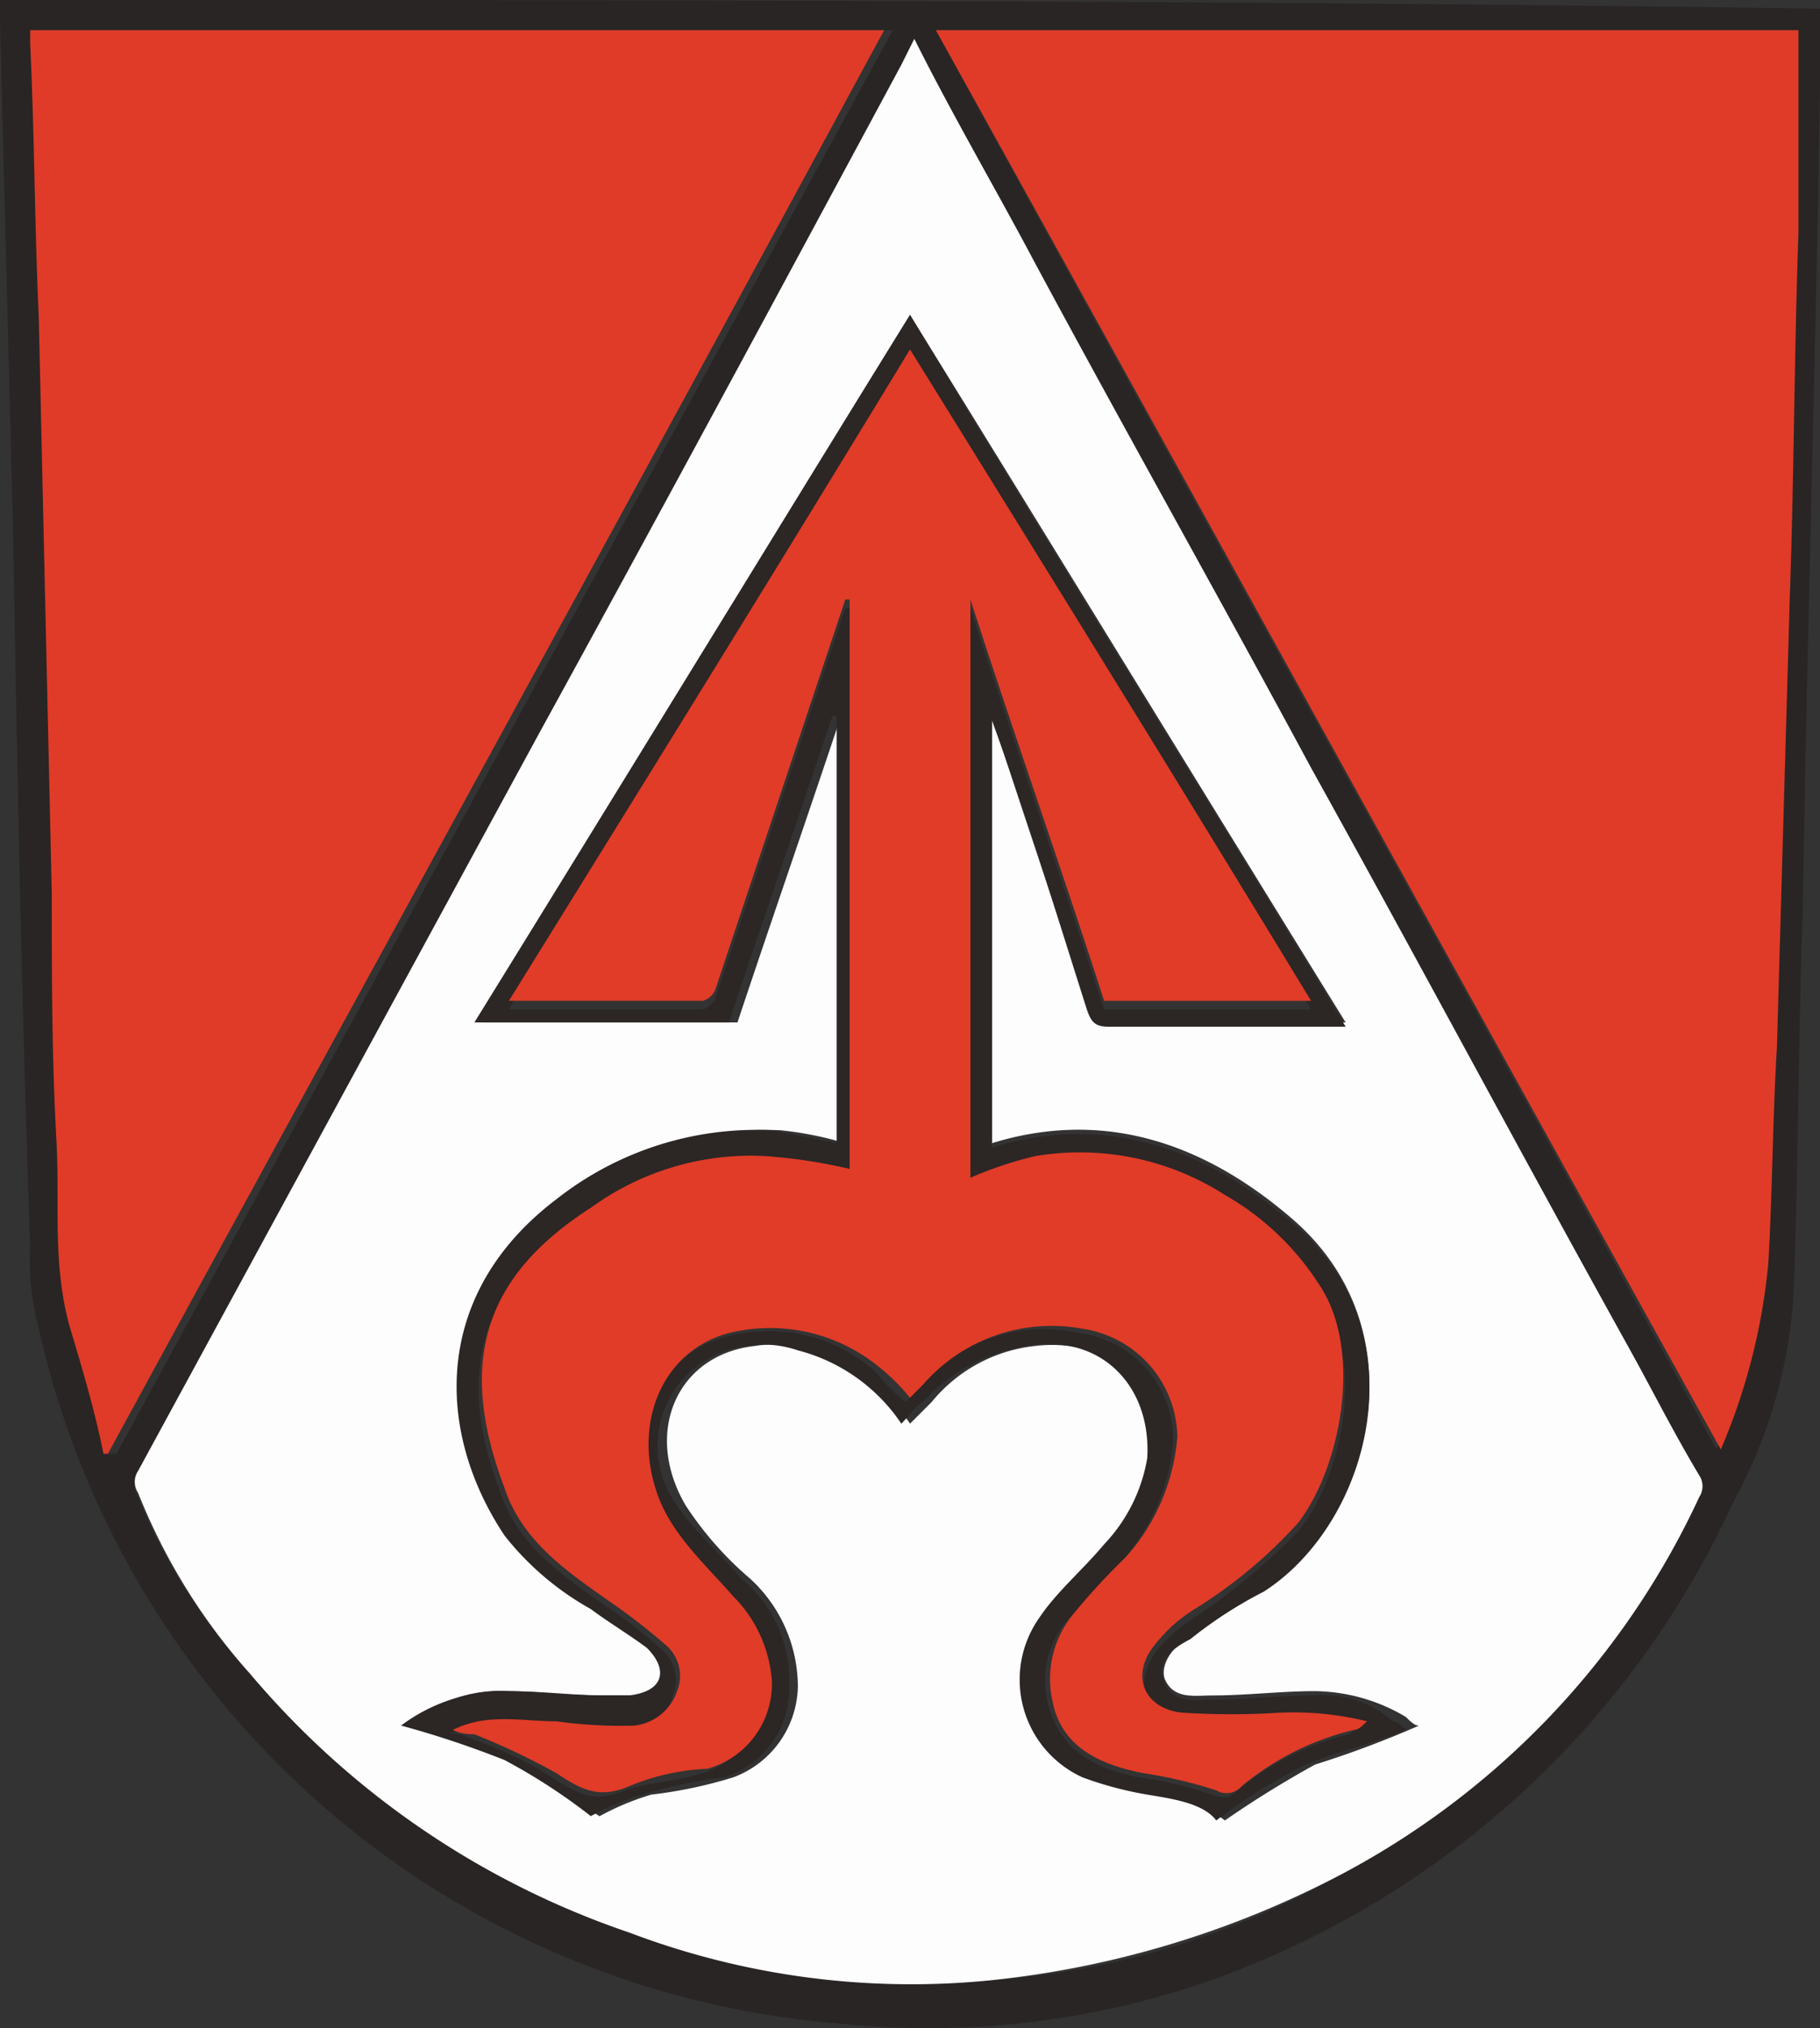
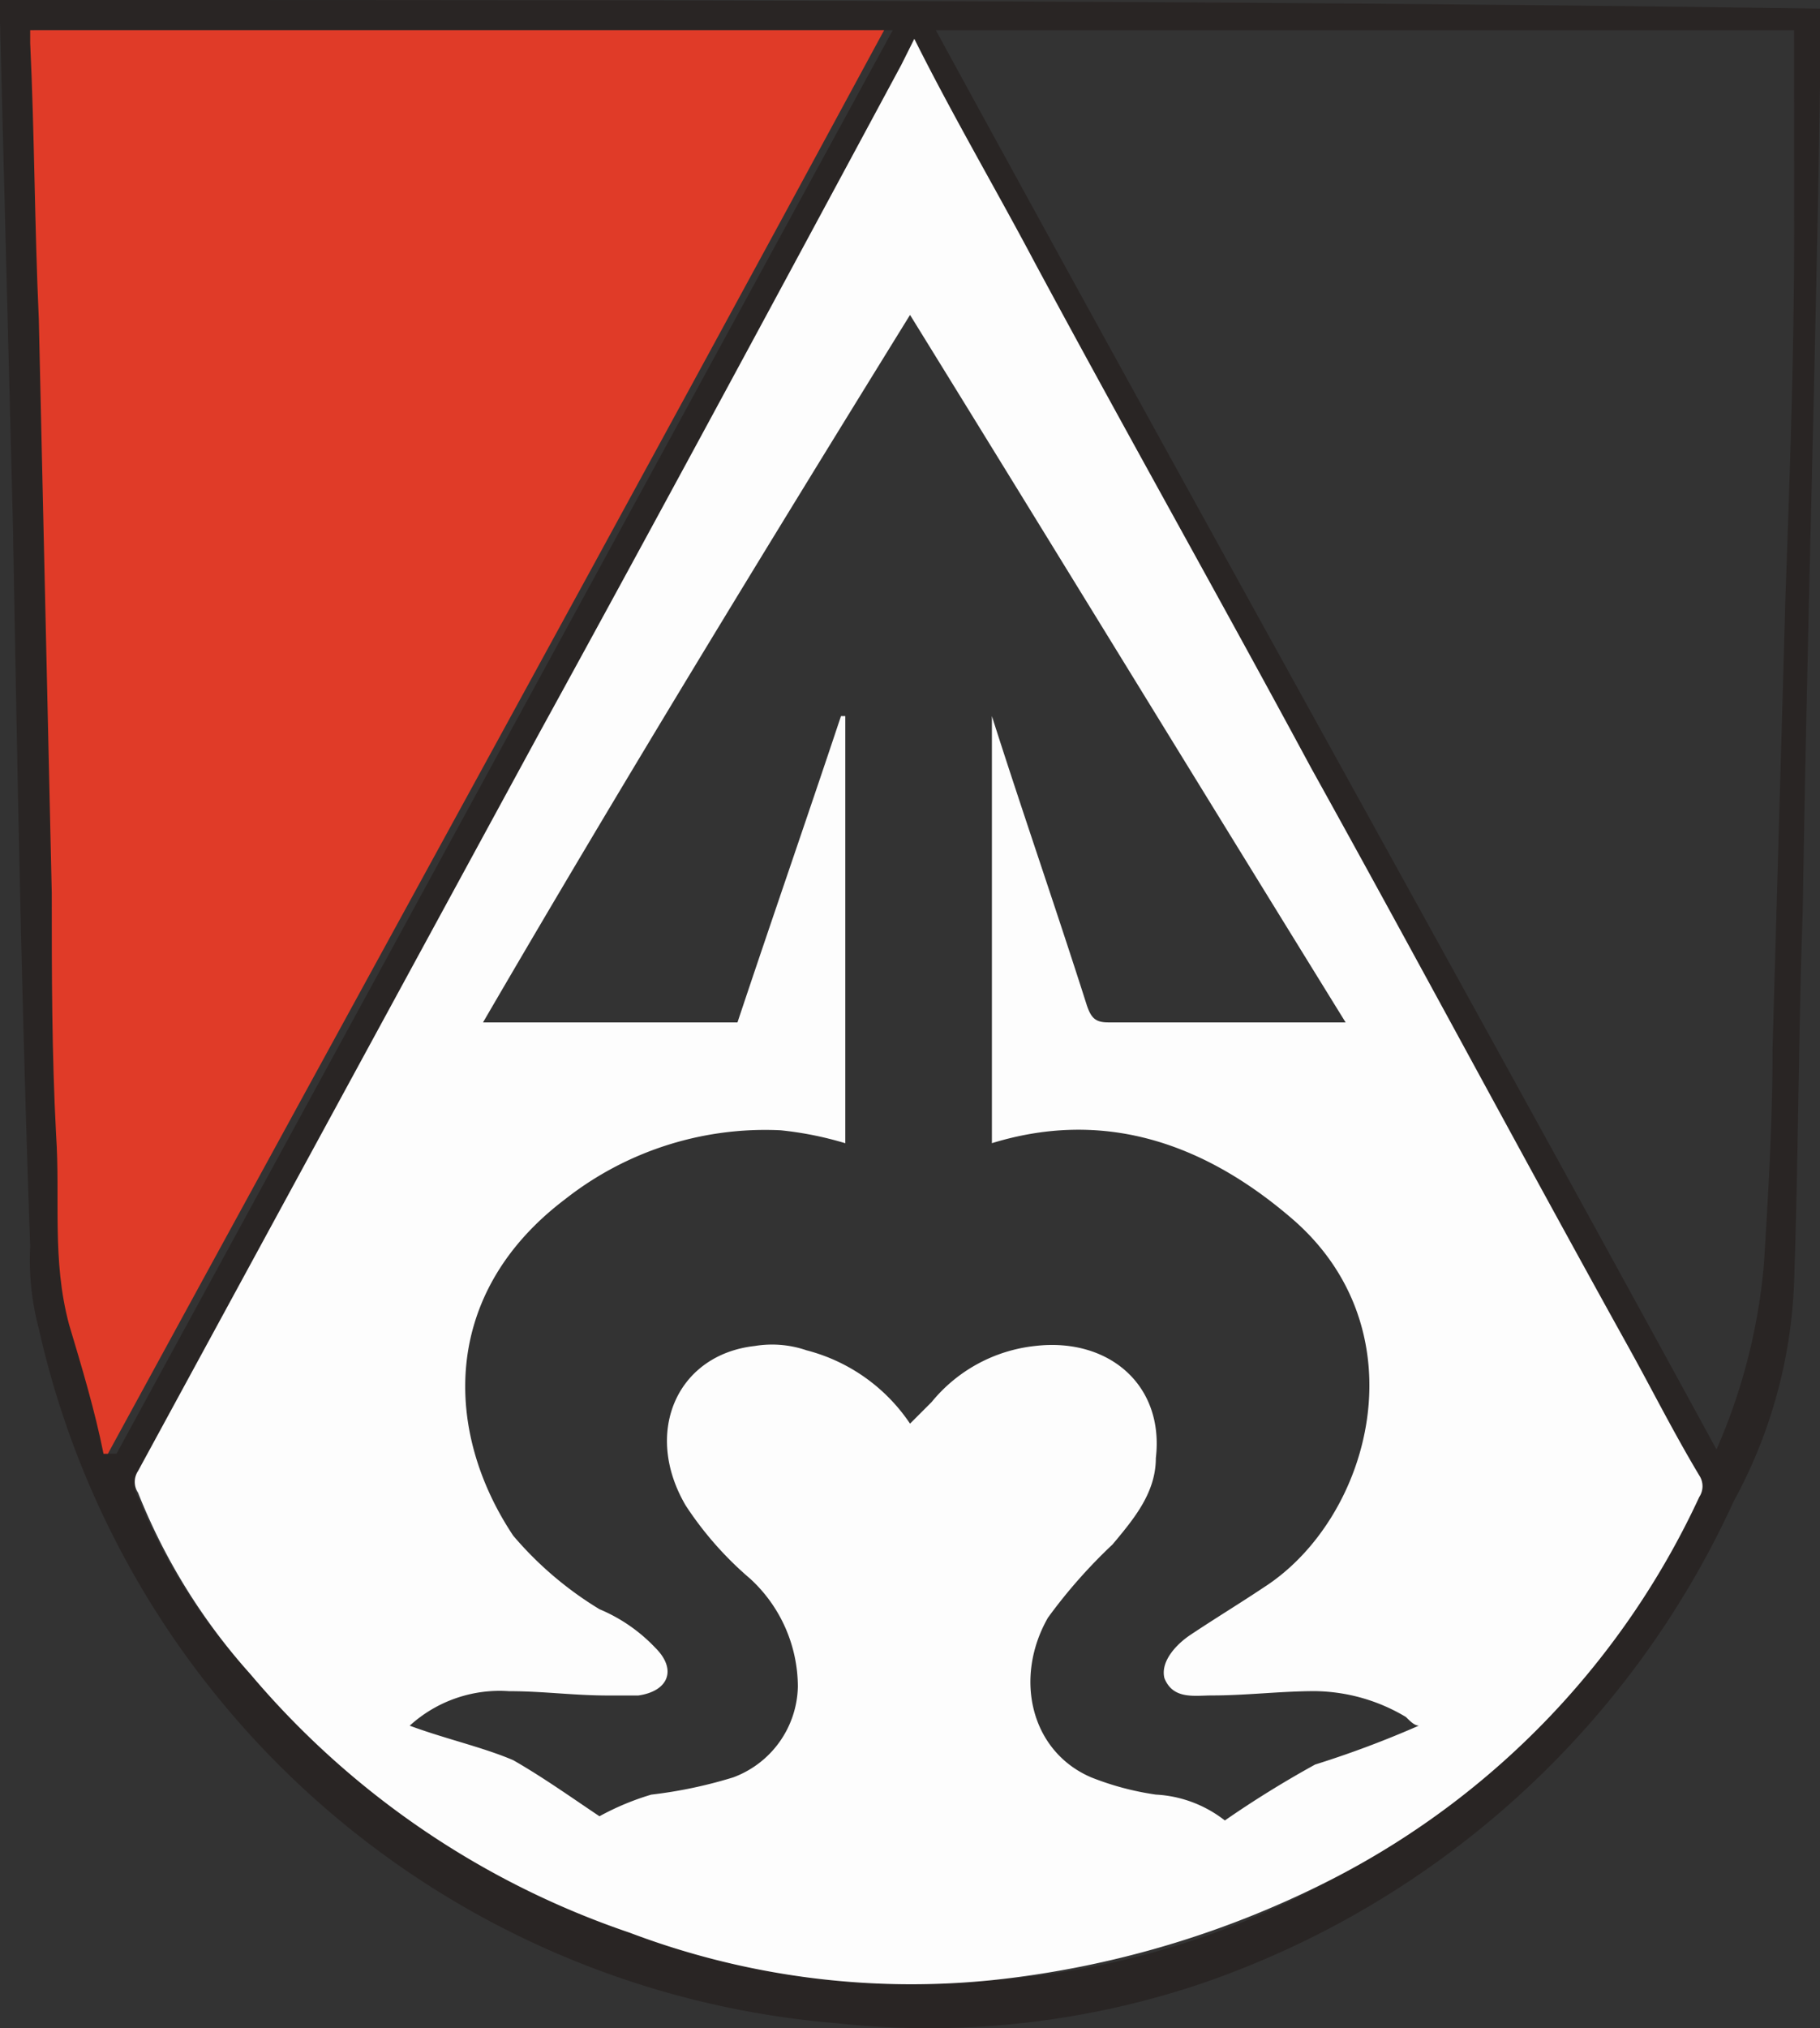
<svg xmlns="http://www.w3.org/2000/svg" width="75.769" height="84.41" viewBox="0 0 75.769 84.41">
  <rect x="0" y="0" width="75.769" height="84.41" fill="#333333" stroke="none" />
  <g id="znak" transform="translate(-370 -66.999)">
    <path id="Path_235" data-name="Path 235" d="M0,0V.9L.539,21.9c.18,10.055.359,19.93.718,29.984A11.049,11.049,0,0,0,1.616,55.3,37.159,37.159,0,0,0,34.832,84.208a35.579,35.579,0,0,0,15.082-1.616A37.867,37.867,0,0,0,72.178,62.482a20.583,20.583,0,0,0,2.514-9.157c.18-5.207.18-10.414.359-15.441.18-11.491.539-22.8.718-34.294V.359C50.453,0,25.316,0,0,0M4.489,60.507c-.539-1.8-1.077-3.591-1.436-5.386-.718-2.514-.539-5.207-.539-7.9-.18-3.411-.18-6.643-.18-10.055-.18-7.9-.359-15.98-.539-23.88,0-3.77-.18-7.541-.359-11.491V1.257h35.73L4.848,60.507Zm66.253,1.8c-3.232,7-8.439,12.03-15.082,15.8A34.2,34.2,0,0,1,41.3,82.412a33.108,33.108,0,0,1-15.082-1.975,38.269,38.269,0,0,1-15.8-10.773A24.4,24.4,0,0,1,5.746,62.3a.815.815,0,0,1,0-.9l16.7-30.7C27.471,21.366,32.5,12.209,37.525,2.873A5.977,5.977,0,0,0,38.064,1.8c1.8,3.232,3.411,6.284,5.027,9.336,3.77,7,7.721,14,11.491,21.007,4.489,8.08,8.8,16.159,13.287,24.239.9,1.8,1.975,3.411,2.873,5.207ZM74.692,9.7c0,5.027-.18,10.055-.359,15.082L73.794,43.63c0,3.052-.18,6.1-.359,8.977a24.492,24.492,0,0,1-1.975,7.721c-10.773-19.75-21.725-39.321-32.5-59.071h35.73Z" transform="translate(370 66.999)" fill="#292524" />
    <path id="Path_236" data-name="Path 236" d="M65.383,55.482c-4.489-8.08-8.8-16.159-13.287-24.239-3.77-7-7.721-14-11.491-21.007C38.99,7.184,37.194,4.132,35.578.9L35.04,1.977c-5.027,9.336-10.055,18.673-15.082,27.83L3.26,60.51a.815.815,0,0,0,0,.9,25.243,25.243,0,0,0,4.668,7.541,35.621,35.621,0,0,0,15.8,10.773A33.108,33.108,0,0,0,38.81,81.7a40.341,40.341,0,0,0,14.364-4.309,33.878,33.878,0,0,0,15.082-15.8.815.815,0,0,0,0-.9c-1.077-1.8-1.975-3.591-2.873-5.207M52.276,72.719a42.955,42.955,0,0,0-3.77,2.334,5.089,5.089,0,0,0-2.873-1.077,11.813,11.813,0,0,1-2.693-.718c-2.514-1.077-3.232-4.13-1.8-6.643a21.842,21.842,0,0,1,2.693-3.052c.9-1.077,1.8-2.155,1.8-3.591.359-3.052-1.975-5.027-5.027-4.668A6.449,6.449,0,0,0,36.3,57.637l-.9.9a7.425,7.425,0,0,0-4.309-3.052,4.421,4.421,0,0,0-2.155-.18c-3.232.359-4.668,3.591-2.873,6.643A14.3,14.3,0,0,0,28.755,65a6.119,6.119,0,0,1,1.975,4.489,4.121,4.121,0,0,1-2.693,3.771,19.071,19.071,0,0,1-3.411.718,10.983,10.983,0,0,0-2.155.9c-1.077-.718-2.334-1.616-3.591-2.334-1.257-.539-2.873-.9-4.309-1.436a5.555,5.555,0,0,1,4.13-1.436c1.436,0,2.693.18,4.13.18h1.257c1.257-.18,1.616-1.077.718-1.975a6.832,6.832,0,0,0-2.334-1.616A14.721,14.721,0,0,1,18.88,63.2c-2.873-4.309-3.052-10.055,2.155-14a13.467,13.467,0,0,1,8.977-2.873,14.314,14.314,0,0,1,2.693.539V29.089h-.18c-1.436,4.309-2.873,8.439-4.309,12.748H17.623C23.369,31.962,29.294,22.266,35.4,12.391c6.1,9.875,12.03,19.571,18.134,29.446H43.658c-.539,0-.718-.18-.9-.718-1.257-3.95-2.693-8.08-3.95-12.03V46.864c4.668-1.436,8.8,0,12.389,3.052,5.566,4.668,3.411,12.568-1.077,15.441-1.077.718-1.975,1.257-3.052,1.975-.539.359-1.257,1.077-1.077,1.8.359.9,1.257.718,1.975.718,1.436,0,2.873-.18,4.309-.18a7.542,7.542,0,0,1,3.77,1.077c.18.18.359.359.539.359a42.023,42.023,0,0,1-4.309,1.616" transform="translate(372.486 67.715)" fill="#fdfdfd" />
    <path id="Path_237" data-name="Path 237" d="M.7.7v.539c.18,3.77.18,7.541.359,11.491.18,7.9.359,15.98.539,23.88,0,3.411,0,6.643.18,10.055.18,2.693-.18,5.207.539,7.9.539,1.8,1.077,3.591,1.436,5.386h.18C14.7,40.2,25.478,20.63,36.25.7H.7" transform="translate(370.557 67.556)" fill="#e03b28" />
-     <path id="Path_238" data-name="Path 238" d="M21.7.7C32.652,20.45,43.425,40.021,54.378,59.771a25.772,25.772,0,0,0,1.975-7.721c.18-3.052.18-6.1.359-8.977l.539-18.852c.18-5.027.18-10.055.359-15.082V.7H21.7" transform="translate(387.262 67.556)" fill="#e03b28" />
-     <path id="Path_239" data-name="Path 239" d="M47.364,64.755c-1.436,0-2.873.18-4.309.18-.718,0-1.616.18-1.975-.718s.359-1.436,1.077-1.8a17.789,17.789,0,0,1,3.052-1.975C49.7,57.573,51.853,49.494,46.287,45,42.7,41.953,38.566,40.516,33.9,41.953V24.177c1.436,3.95,2.693,8.08,3.95,12.03.18.539.359.718.9.718h9.875C42.516,26.871,36.412,17.175,30.487,7.3c-6.1,9.875-12.03,19.571-18.134,29.446H22.946c1.436-4.309,2.873-8.439,4.309-12.748h.18V41.773l-2.693-.539a13.467,13.467,0,0,0-8.977,2.873c-5.207,3.95-5.027,9.7-2.155,14A12,12,0,0,0,17.2,61.164c.718.539,1.616,1.077,2.334,1.616.9.9.718,1.8-.718,1.975H17.559c-1.436,0-2.693-.18-4.13-.18A7.193,7.193,0,0,0,9.3,66.012a40.4,40.4,0,0,1,4.309,1.436A24.66,24.66,0,0,1,17.2,69.782a10.983,10.983,0,0,1,2.155-.9,19.07,19.07,0,0,1,3.411-.718A3.882,3.882,0,0,0,25.459,64.4a5.52,5.52,0,0,0-1.975-4.489c-.9-1.077-1.975-1.975-2.693-3.052a4.19,4.19,0,0,1,2.873-6.643,4.421,4.421,0,0,1,2.155.18,7.425,7.425,0,0,1,4.309,3.052c.359-.359.539-.718.9-.9a7.362,7.362,0,0,1,4.309-2.334c3.052-.539,5.207,1.616,5.027,4.668a6.842,6.842,0,0,1-1.8,3.591c-.9,1.077-1.975,1.975-2.693,3.052a4.467,4.467,0,0,0,1.8,6.643,14.958,14.958,0,0,0,2.693.718c1.077.18,2.334.359,2.873,1.077A21.5,21.5,0,0,1,47,67.628c1.257-.539,2.873-.9,4.13-1.436-.18-.18-.359-.359-.539-.359a4.389,4.389,0,0,0-3.232-1.077M48.8,66.371a11.459,11.459,0,0,0-4.668,2.334c-.359.359-.539.359-1.077.18A15.205,15.205,0,0,0,40,68.167c-1.8-.359-3.232-1.077-3.77-3.052a3.851,3.851,0,0,1,.9-3.591c.718-.718,1.436-1.616,2.155-2.334a8.518,8.518,0,0,0,2.155-5.027,4.471,4.471,0,0,0-3.95-4.489,6.692,6.692,0,0,0-6.643,2.334l-.539.539a8.3,8.3,0,0,1-1.257-1.257,6.654,6.654,0,0,0-6.284-1.436c-2.693.718-3.95,3.591-3.052,6.464.539,1.8,1.975,3.052,3.232,4.489.9,1.077,1.8,1.975,1.616,3.591a3.884,3.884,0,0,1-2.693,3.591c-1.077.359-2.155.359-3.232.718-1.257.539-1.975.18-3.052-.539a15.054,15.054,0,0,0-3.411-1.616,1.345,1.345,0,0,0-.9-.18,7.133,7.133,0,0,1,4.309-.359c1.077,0,2.155.18,3.232.18a1.89,1.89,0,0,0,1.8-1.436,1.7,1.7,0,0,0-.539-1.975,20.323,20.323,0,0,0-2.334-1.8c-1.8-1.257-3.591-2.514-4.309-4.668-1.975-5.207-.718-8.618,3.591-11.671A11.659,11.659,0,0,1,24.2,42.491a34.364,34.364,0,0,1,3.77.718v-23.7h-.18l-3.232,9.7-2.155,6.464a.809.809,0,0,1-.539.539h-8.08C19.355,27.05,24.921,18.073,30.487,9.1c5.566,9.157,11.132,18.134,16.7,27.112H38.566c-1.8-5.566-3.77-11.132-5.566-16.7V43.569a15.8,15.8,0,0,1,2.693-.9c2.873-.539,5.386.359,7.9,1.616a11.315,11.315,0,0,1,3.95,3.77c1.975,2.873.9,7.721-.9,9.875a26.906,26.906,0,0,1-4.309,3.591,6.194,6.194,0,0,0-1.616,1.436c-.9,1.257-.539,2.693,1.077,2.873a31.661,31.661,0,0,0,4.13,0,5.734,5.734,0,0,1,3.411.539.337.337,0,0,0-.539,0" transform="translate(377.397 72.806)" fill="#2c2625" />
-     <path id="Path_240" data-name="Path 240" d="M44.973,64.837a31.661,31.661,0,0,1-4.13,0c-1.616-.18-2.155-1.616-1.077-2.873a6.194,6.194,0,0,1,1.616-1.436,19.92,19.92,0,0,0,4.309-3.591c1.8-2.334,2.693-7.182.9-9.875a11.315,11.315,0,0,0-3.95-3.77,11.176,11.176,0,0,0-7.9-1.616,15.8,15.8,0,0,0-2.693.9V18.514c1.8,5.566,3.77,11.132,5.566,16.7H46.23C40.664,26.055,35.1,17.077,29.532,8.1c-5.566,9.157-11.132,18.134-16.7,27.112h8.08a.809.809,0,0,0,.539-.539l2.155-6.464,3.232-9.7h.18v23.7a21.541,21.541,0,0,0-3.591-.539,11.326,11.326,0,0,0-7.182,2.155C11.757,46.7,10.68,50.294,12.655,55.5c.718,2.155,2.514,3.411,4.309,4.668a26.392,26.392,0,0,1,2.334,1.8,1.7,1.7,0,0,1,.539,1.975,2.132,2.132,0,0,1-1.8,1.436,19.515,19.515,0,0,1-3.232-.18c-1.436,0-2.873-.359-4.309.359a1.952,1.952,0,0,0,.9.18,29.3,29.3,0,0,1,3.411,1.616c1.077.718,1.8,1.077,3.052.539a9.449,9.449,0,0,1,3.232-.718,3.665,3.665,0,0,0,2.693-3.591,5.531,5.531,0,0,0-1.616-3.591c-1.257-1.436-2.693-2.693-3.232-4.489-.9-2.873.359-5.746,3.052-6.464a7.155,7.155,0,0,1,6.284,1.436,8.3,8.3,0,0,1,1.257,1.257l.539-.539a7.08,7.08,0,0,1,6.643-2.334,4.626,4.626,0,0,1,3.95,4.489,8.518,8.518,0,0,1-2.155,5.027,27.615,27.615,0,0,0-2.155,2.334,4.245,4.245,0,0,0-.9,3.591c.359,1.975,1.975,2.693,3.77,3.052a18.785,18.785,0,0,1,3.052.718.846.846,0,0,0,1.077-.18,11.459,11.459,0,0,1,4.668-2.334c.18,0,.359-.18.539-.359a12.828,12.828,0,0,0-3.591-.359" transform="translate(378.353 73.442)" fill="#e03c28" />
  </g>
</svg>